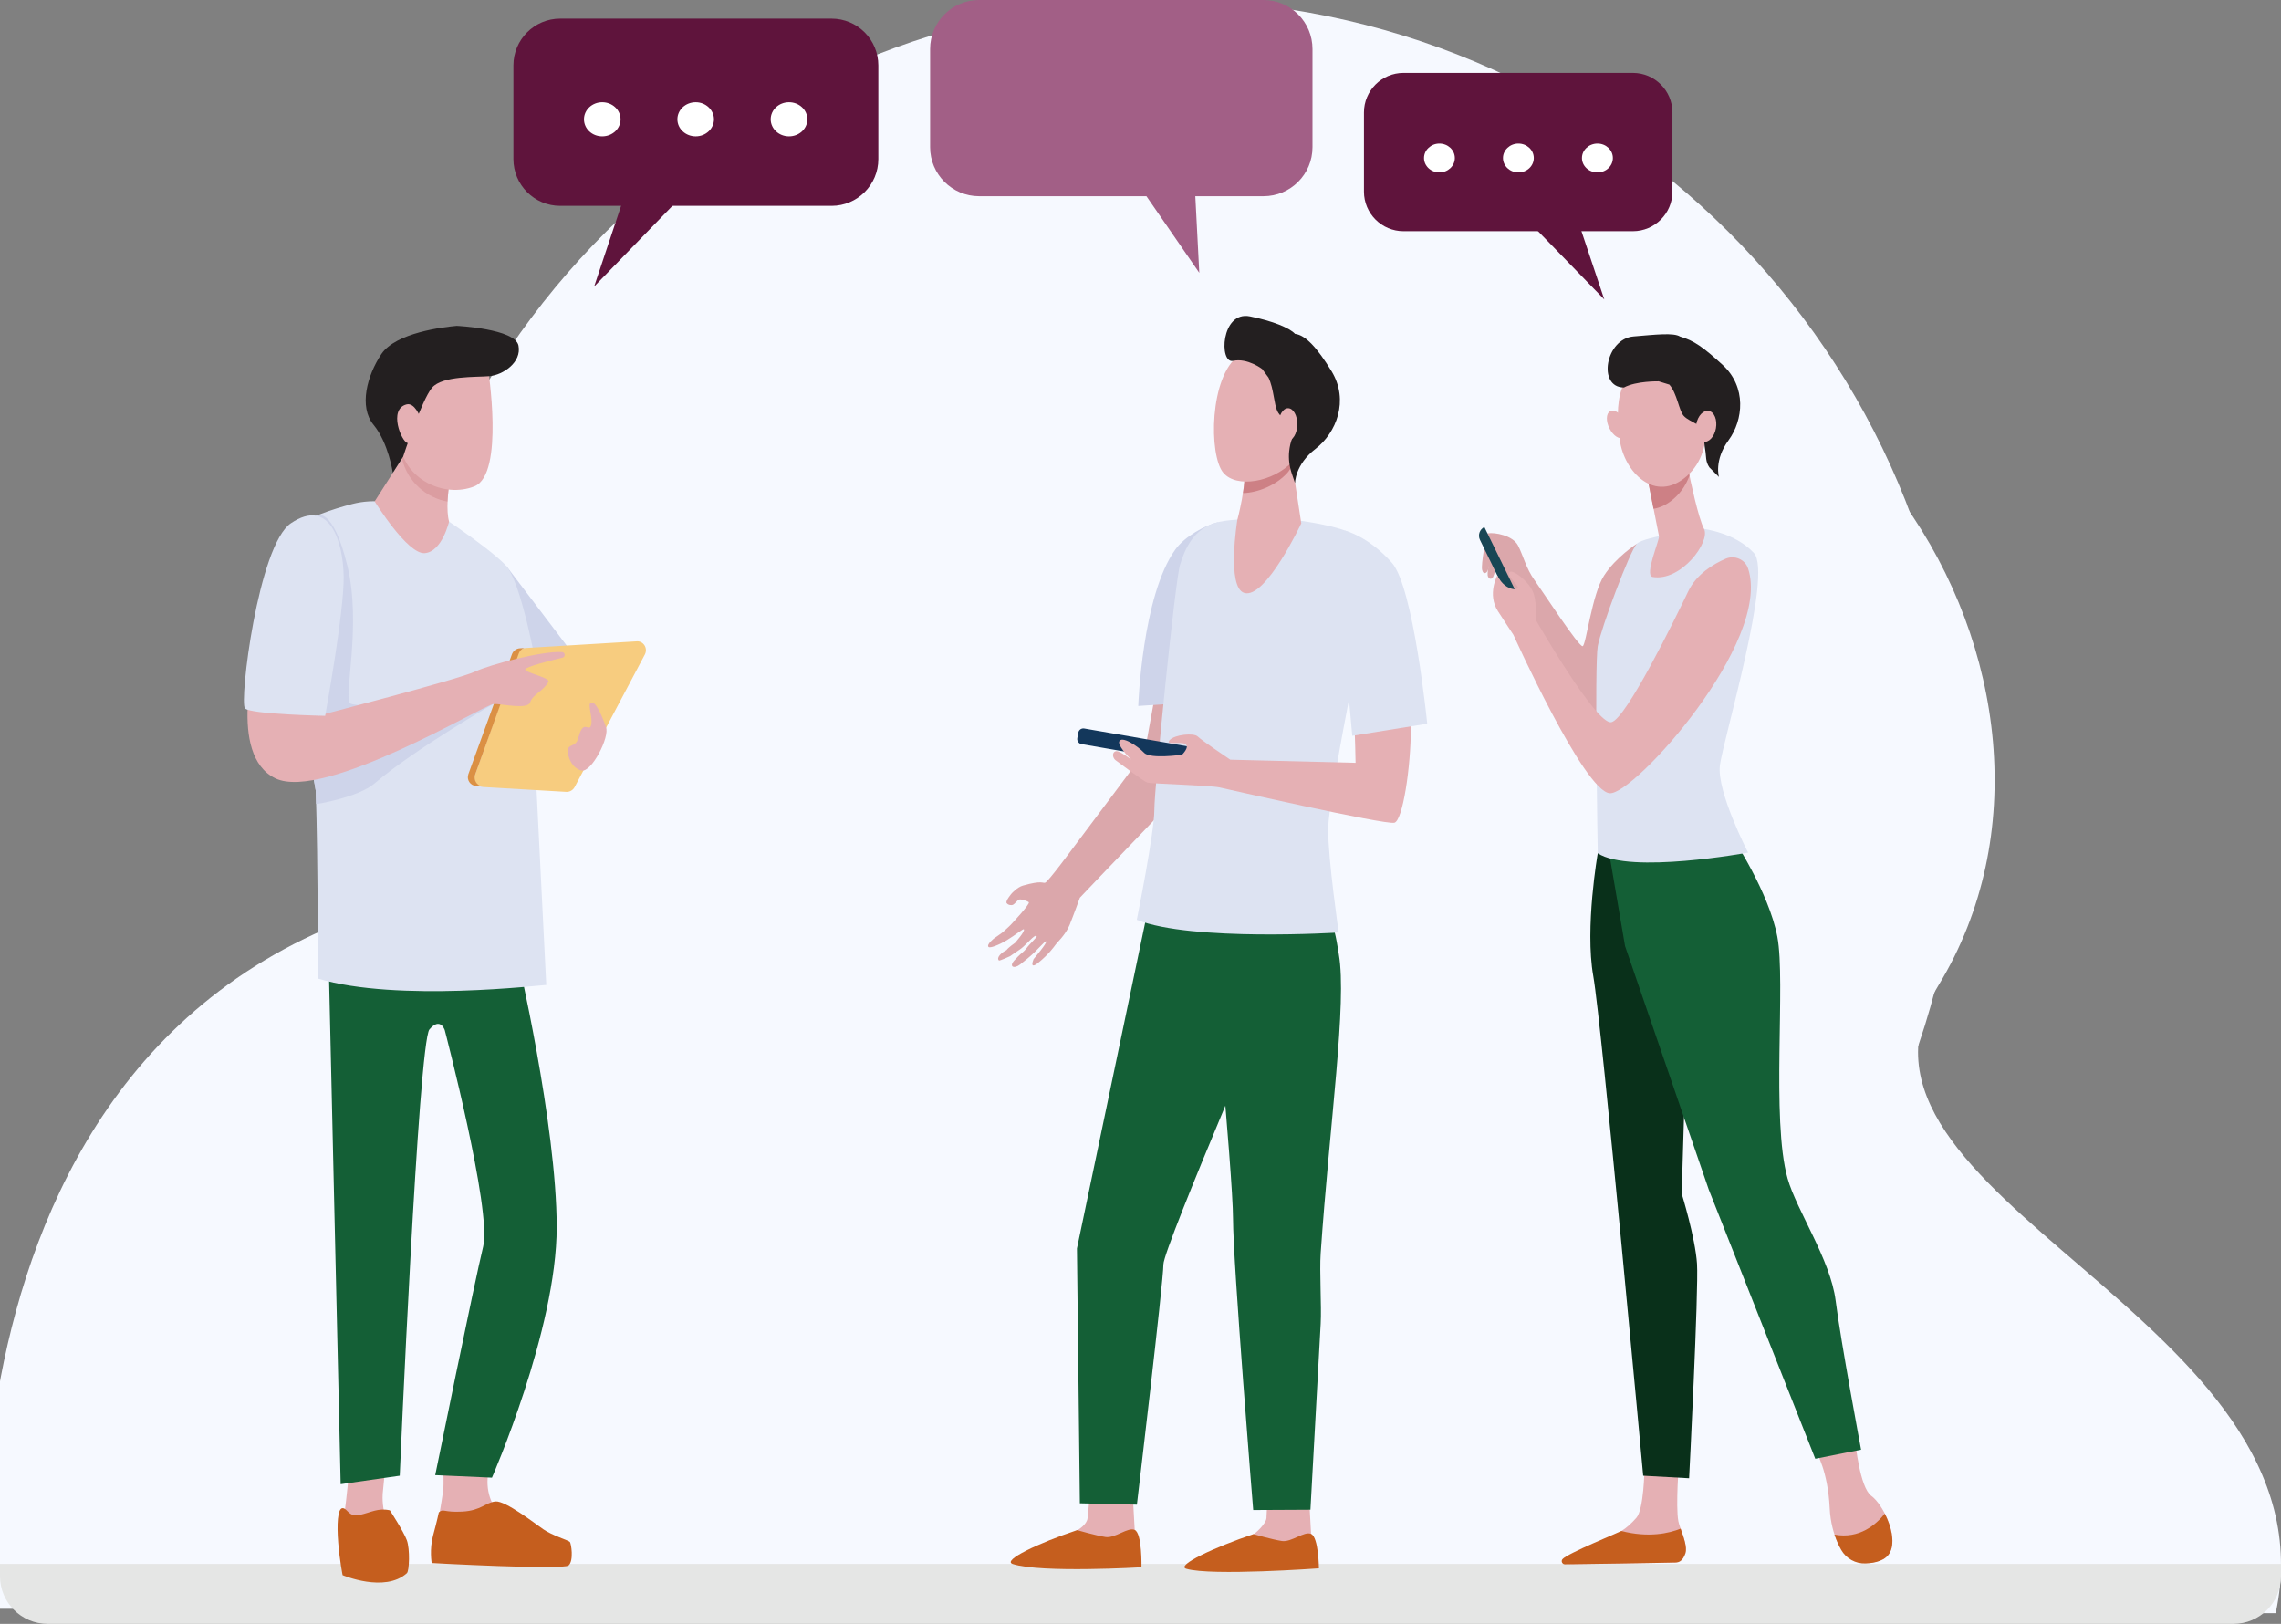
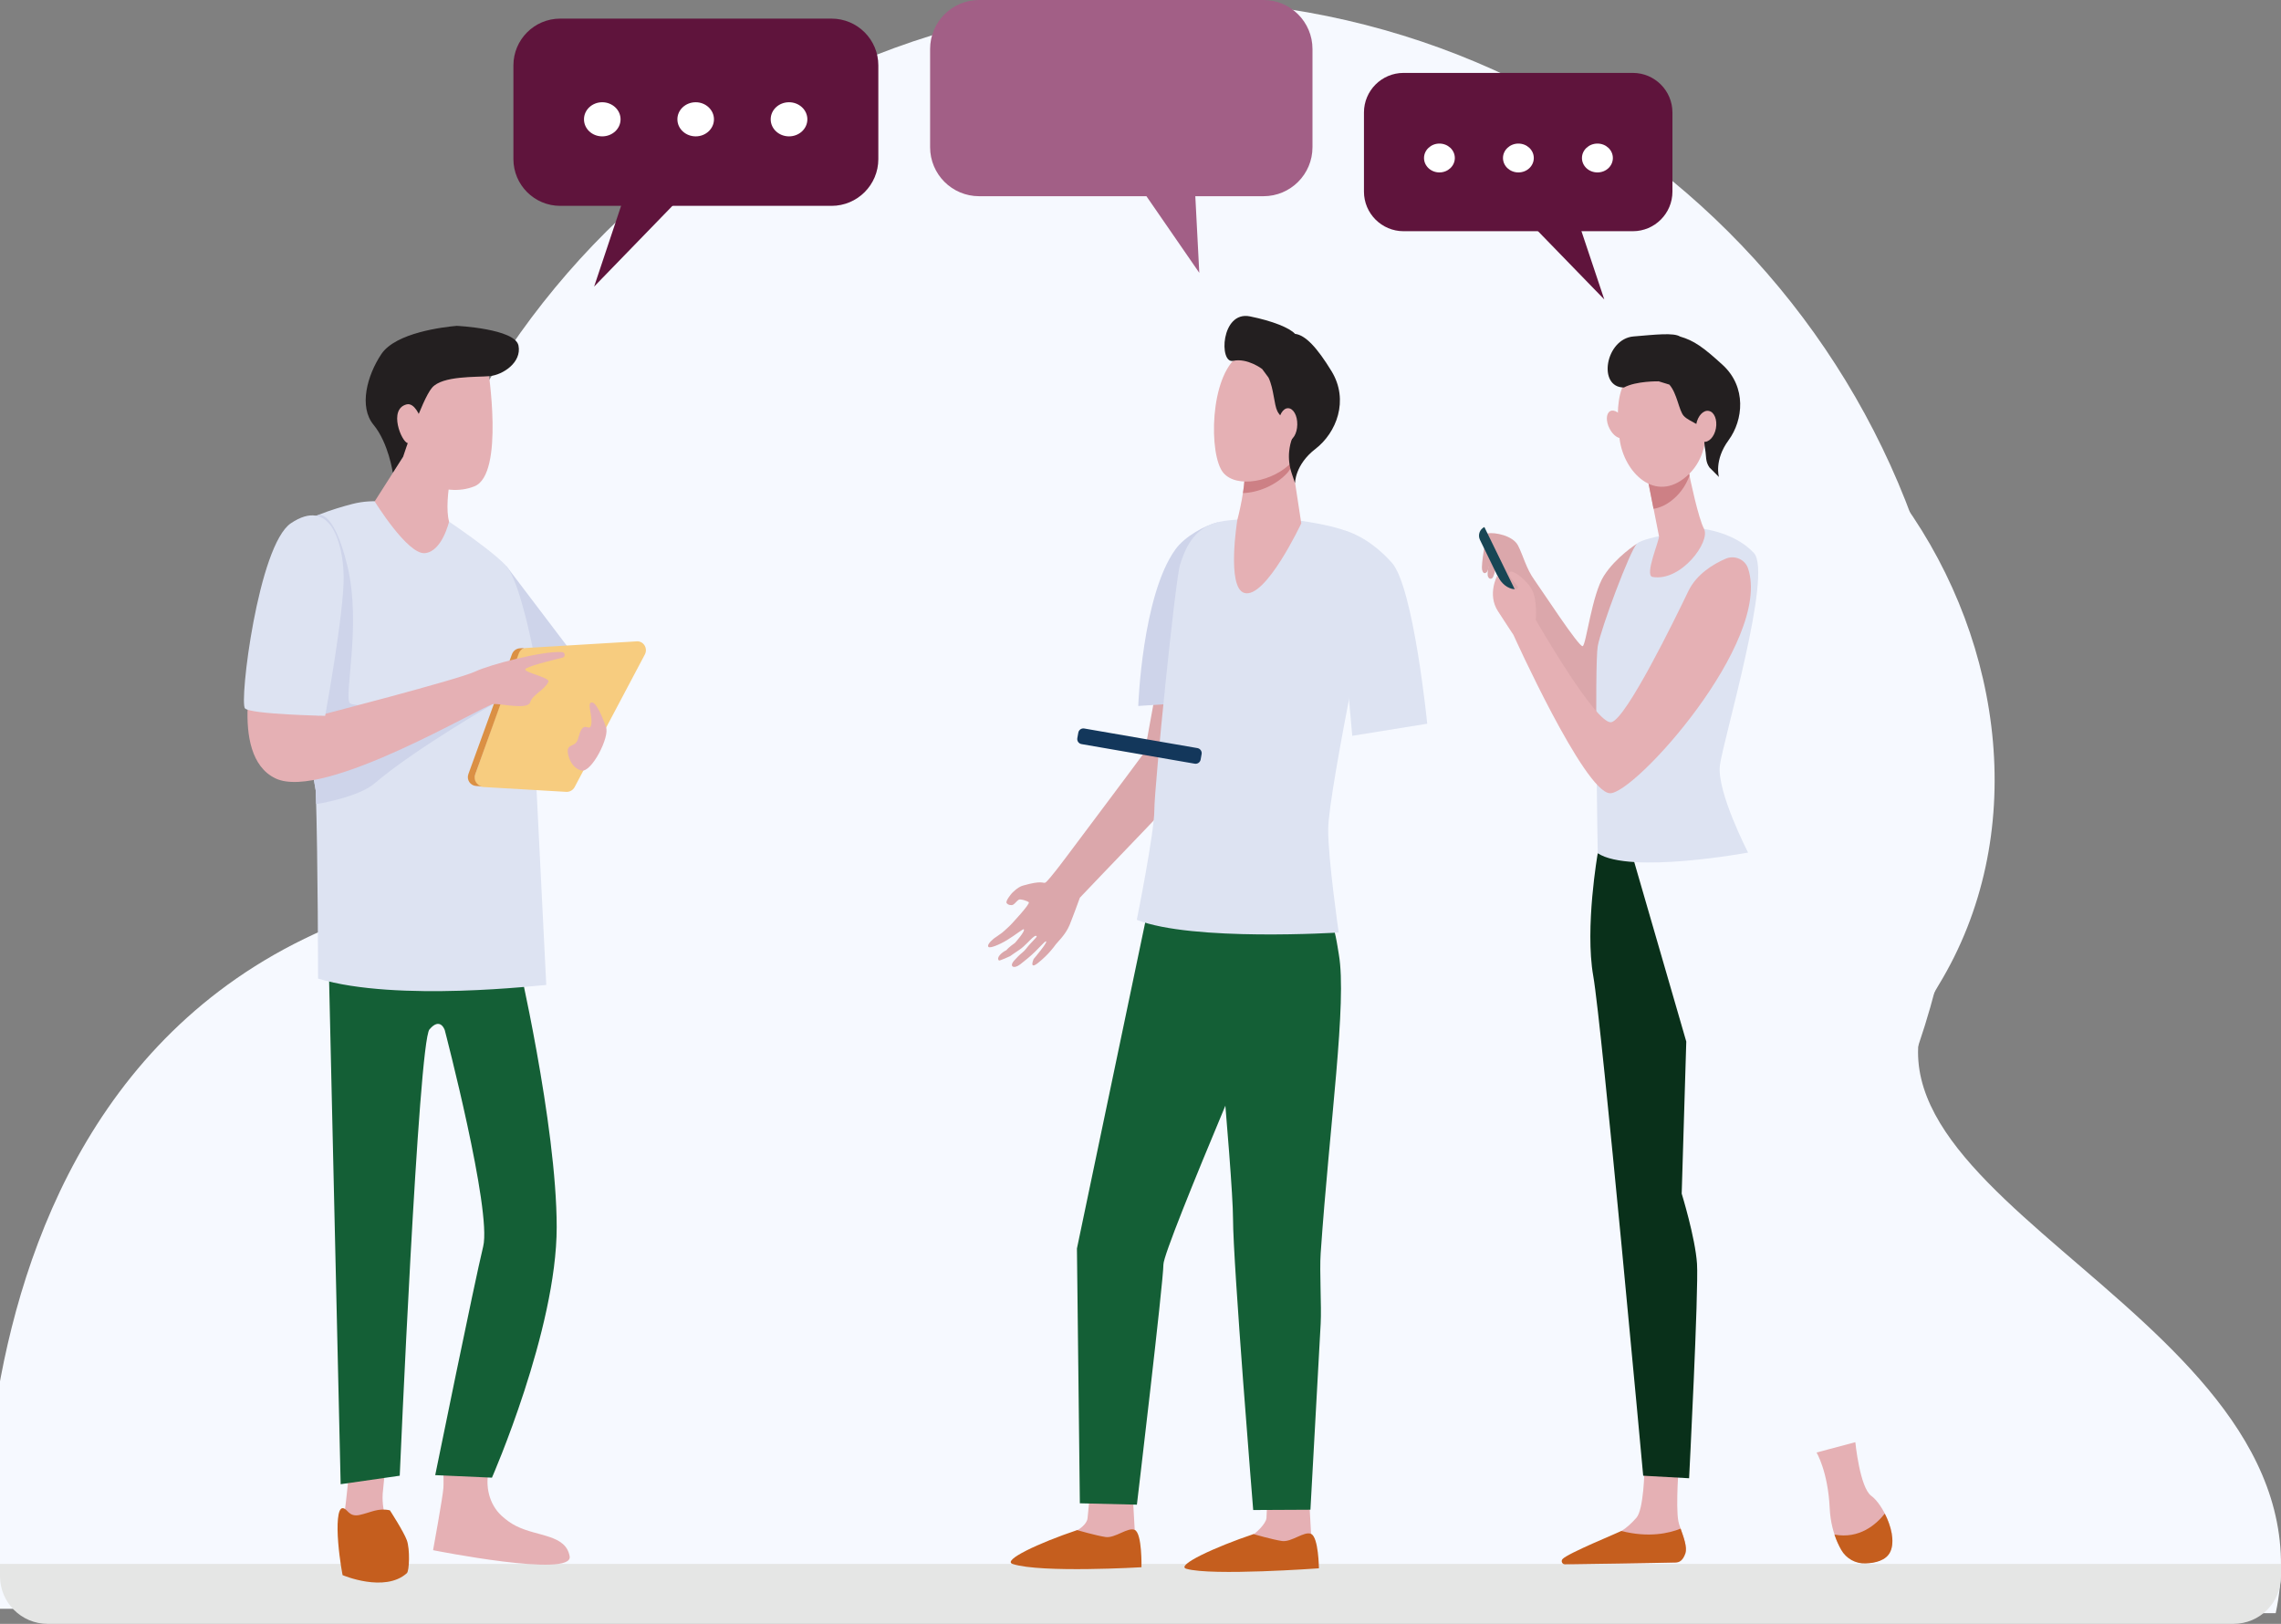
<svg xmlns="http://www.w3.org/2000/svg" width="427" height="304" viewBox="0 0 427 304" fill="none">
  <rect x="0" y="0" width="427" height="304" fill="#808080" stroke="none" />
  <g clip-path="url(#clip0_17_2567)">
    <path d="M-2.664 301.171C-2.664 301.171 -15.254 164.069 113.611 164.069C252.819 164.069 171.553 84.101 263.6 60.999C344.817 40.604 396.72 128.915 362.908 184.415C338.582 224.35 437.89 246.476 426.008 302L-2.664 301.171Z" fill="#F6F9FF" />
    <path d="M218.5 296C300.514 296 367 229.738 367 148C367 66.262 300.514 0 218.5 0C136.486 0 70 66.262 70 148C70 229.738 136.486 296 218.5 296Z" fill="#F6F9FF" />
    <path d="M418.094 304H8.925C3.997 304 0 300.004 0 295.077V292.778H427V295.077C427 300.022 423.021 304 418.094 304Z" fill="#E5E6E5" />
    <path d="M307.566 107.185L306.379 101.82C306.379 101.82 302.51 104.265 300.265 107.769C298.002 111.272 296.943 120.615 296.286 120.961C295.648 121.308 288.512 110.323 287.252 108.59C285.701 106.455 285.135 103.991 284.168 102.112C283.2 100.251 279.806 99.612 278.51 99.849C277.214 100.086 280.28 105.542 280.28 105.542C280.28 105.542 288.019 118.972 290.592 126.326C293.166 133.68 301.214 137.183 302.51 136.143C303.806 135.085 307.566 107.185 307.566 107.185Z" fill="#DBA7AB" />
-     <path d="M284.095 103.152C284.095 103.152 283.767 101.747 282.909 101.455C282.033 101.163 280.536 101.418 280.427 101.455C280.335 101.491 278.656 100.579 278.656 100.579L280.043 103.152C280.043 103.152 282.744 106.327 283.639 105.141C284.551 103.955 284.095 103.152 284.095 103.152Z" fill="#DBA7AB" />
    <path d="M278.181 100.689C278.181 100.689 277.214 105.652 277.451 106.692C277.707 107.732 278.327 107.166 278.437 106.947C278.911 106.017 279.258 102.842 279.258 102.842L278.181 100.689Z" fill="#DBA7AB" />
    <path d="M280.28 104.813C280.28 104.813 279.824 107.896 279.331 108.243C279.021 108.48 278.619 108.334 278.492 107.714C278.364 107.093 279.112 103.298 279.112 103.298L280.28 104.813Z" fill="#DBA7AB" />
    <path d="M283.128 113.553L284.752 112.768L277.871 98.663C276.977 99.101 276.612 100.178 277.05 101.072L283.128 113.553Z" fill="#184655" />
    <path d="M347.316 269.987C347.316 269.987 348.156 278.472 350.291 280.023C352.445 281.574 355.31 287.34 353.868 290.461C353.412 291.428 352.518 291.993 351.514 292.303C348.502 293.234 345.29 291.665 343.995 288.782C343.283 287.176 342.644 285.023 342.516 282.322C342.188 275.425 340.052 271.921 340.052 271.921L347.316 269.987Z" fill="#E5B0B4" />
    <path d="M314.318 273.472C314.318 273.472 313.643 282.03 314.191 284.804C314.483 286.3 316.125 289.366 315.377 290.752C314.629 292.158 313.771 292.504 313.771 292.504L294.297 292.814C293.239 292.833 293.932 292.157 294.79 291.519C296.195 290.497 297.327 289.804 301.798 287.65C302.09 287.504 303.149 286.829 303.532 286.61C304.499 286.026 305.485 285.096 306.324 284.147C307.73 282.596 307.839 275.06 307.839 275.06L314.318 273.472Z" fill="#E5B0B4" />
    <path d="M299.097 159.737C299.097 159.737 296.651 173.623 298.258 182.728C299.864 191.834 307.602 276.264 307.602 276.264L316.198 276.739C316.198 276.739 318.005 241.467 317.677 236.576C317.348 231.668 314.811 223.456 314.811 223.456L315.669 194.991L304.828 157.584L299.097 159.737Z" fill="#09301A" />
-     <path d="M324.338 156.799C324.338 156.799 331.109 166.963 332.715 175.357C334.321 183.769 331.529 209.607 334.632 220.61C336.311 226.577 342.662 235.792 343.63 243.492C344.597 251.192 348.393 271.392 348.393 271.392L339.815 273.089L319.867 222.672L304.207 177.108L300.192 153.642L324.338 156.799Z" fill="#145F36" />
    <path d="M318.863 99.01C318.863 99.01 324.795 99.685 328.335 103.535C331.876 107.385 322.605 138.369 321.966 143.26C321.327 148.168 327.24 159.609 327.24 159.609C327.24 159.609 305.102 163.697 299.097 159.737C299.097 159.737 298.459 124.465 299.097 120.961C299.736 117.458 305.102 103.207 306.398 101.802C307.675 100.415 318.863 99.01 318.863 99.01Z" fill="#DDE3F2" />
    <path d="M327.24 106.436C326.674 104.703 324.703 103.882 323.042 104.594C320.761 105.579 317.604 107.458 316.052 110.67C313.479 116.035 304.463 134.483 301.67 135.194C298.878 135.888 287.489 116.035 287.489 116.035C287.489 116.035 287.818 112.531 286.851 110.542C285.883 108.553 282.981 106.455 282.562 107.148C282.124 107.842 284.168 109.593 284.168 109.958C284.168 110.305 283.31 110.542 282.124 109.849C280.937 109.155 280.299 107.732 280.299 107.732C280.299 107.732 278.364 111.254 280.408 114.411C282.452 117.567 283.31 118.845 283.31 118.845C283.31 118.845 296.524 148.15 301.342 148.497C305.85 148.843 331.766 120.104 327.24 106.436Z" fill="#E5B0B4" />
    <path d="M315.888 87.058C315.888 87.058 315.943 87.313 316.016 87.769C316.417 89.923 317.95 97.039 318.991 99.01C320.25 101.382 314.702 108.936 309.354 108.006C307.766 107.732 310.705 101.072 310.559 100.36C310.285 99.01 309.92 97.167 309.555 95.269C309.336 94.211 309.135 93.116 308.934 92.112C308.369 89.229 307.894 86.857 307.894 86.857L315.888 87.058Z" fill="#E5B0B4" />
    <path d="M316.016 87.769C315.925 87.313 315.888 87.058 315.888 87.058L307.876 86.857C307.876 86.857 308.35 89.211 308.916 92.112C309.117 93.116 309.336 94.193 309.537 95.251C310.778 95.069 312.074 94.466 313.369 93.335C314.775 92.094 315.705 90.616 316.271 89.029C316.162 88.554 316.071 88.116 316.016 87.769Z" fill="#CD8085" />
    <path d="M311.07 68.026C311.07 68.026 314.337 68.482 316.709 71.529C319.082 74.577 321.619 84.029 315.742 89.156C309.865 94.284 304.061 88.481 303.204 82.314C302.328 76.164 302.492 67.807 311.07 68.026Z" fill="#E5B0B4" />
    <path d="M301.305 80.233C301.999 81.602 303.185 82.35 303.934 81.912C304.682 81.474 304.718 80.033 304.025 78.664C303.331 77.296 302.145 76.547 301.397 76.985C300.648 77.405 300.594 78.865 301.305 80.233Z" fill="#E5B0B4" />
    <path d="M343.41 287.285C348.083 288.143 351.204 285.406 352.828 283.362C354.014 285.68 354.744 288.563 353.868 290.479C353.102 292.158 351.003 292.614 349.233 292.687C347.353 292.76 345.601 291.774 344.67 290.15C344.232 289.366 343.794 288.417 343.41 287.285Z" fill="#C55E1E" />
    <path d="M303.514 286.61C308.661 287.924 312.475 287.03 314.61 286.172C315.158 287.723 315.888 289.676 315.505 290.807C315.03 292.176 314.355 292.486 313.771 292.504C309.062 292.632 296.542 292.796 292.947 292.851C292.454 292.851 292.162 292.267 292.49 291.884C293.366 290.825 303.131 286.848 303.514 286.61Z" fill="#C55E1E" />
    <path d="M262.741 43.283H305.667C309.756 43.283 313.077 39.962 313.077 35.874V21.057C313.077 16.97 309.756 13.649 305.667 13.649H262.741C258.653 13.649 255.331 16.97 255.331 21.057V35.874C255.331 39.962 258.653 43.283 262.741 43.283Z" fill="#5F143C" />
    <path d="M294.68 39.195L300.32 56.056L283.949 39.195H294.68Z" fill="#5F143C" />
    <path d="M296.14 29.579C296.14 31.075 297.436 32.279 299.042 32.279C300.648 32.279 301.926 31.075 301.926 29.579C301.926 28.083 300.63 26.878 299.042 26.878C297.436 26.878 296.14 28.101 296.14 29.579Z" fill="white" />
    <path d="M281.357 29.579C281.357 31.075 282.653 32.279 284.241 32.279C285.847 32.279 287.124 31.075 287.124 29.579C287.124 28.083 285.829 26.878 284.241 26.878C282.653 26.878 281.357 28.101 281.357 29.579Z" fill="white" />
    <path d="M266.574 29.579C266.574 31.075 267.87 32.279 269.457 32.279C271.045 32.279 272.341 31.075 272.341 29.579C272.341 28.083 271.045 26.878 269.457 26.878C267.87 26.878 266.574 28.101 266.574 29.579Z" fill="white" />
    <path d="M155.663 38.538H104.87C100.034 38.538 96.11 34.615 96.11 29.78V12.244C96.11 7.408 100.034 3.485 104.87 3.485H155.663C160.499 3.485 164.423 7.408 164.423 12.244V29.78C164.423 34.615 160.499 38.538 155.663 38.538Z" fill="#5F143C" />
    <path d="M117.883 33.703L111.221 53.647L130.568 33.703H117.883Z" fill="#5F143C" />
    <path d="M116.168 22.335C116.168 24.105 114.634 25.528 112.736 25.528C110.838 25.528 109.323 24.105 109.323 22.335C109.323 20.565 110.857 19.141 112.736 19.141C114.634 19.141 116.168 20.583 116.168 22.335Z" fill="white" />
    <path d="M133.652 22.335C133.652 24.105 132.119 25.528 130.239 25.528C128.341 25.528 126.808 24.105 126.808 22.335C126.808 20.565 128.341 19.141 130.239 19.141C132.119 19.141 133.652 20.583 133.652 22.335Z" fill="white" />
    <path d="M151.136 22.335C151.136 24.105 149.603 25.528 147.705 25.528C145.807 25.528 144.274 24.105 144.274 22.335C144.274 20.565 145.807 19.141 147.705 19.141C149.603 19.141 151.136 20.583 151.136 22.335Z" fill="white" />
    <path d="M191.471 165.795C195.103 164.755 195.194 165.394 195.651 165.248C196.198 165.083 200.578 159.135 200.578 159.135C200.578 159.135 213.628 141.745 214.285 140.778L218.391 118.261L230.747 118.169C230.747 118.169 225.582 142.475 225.071 143.679C224.56 144.884 203.9 166.123 202.148 168.058C202.148 168.058 201.016 171.196 200.232 173.149C199.447 175.083 197.786 176.506 197.476 177.017C197.421 177.09 196.289 178.714 194.3 180.283C192.584 181.634 193.497 179.535 193.497 179.535C193.497 179.535 196.143 176.415 195.833 176.232C195.596 176.086 194.263 177.875 192.384 179.407C191.909 179.791 191.416 180.192 190.978 180.539C189.81 181.451 188.825 180.977 189.865 179.809C190.23 179.389 190.869 178.732 191.38 178.331C191.946 177.893 192.292 177.291 192.712 176.853C193.533 175.977 194.136 175.338 194.081 175.32C194.008 175.302 194.026 174.992 193.497 175.393C192.858 175.867 191.781 177.2 190.778 177.838C190.212 178.203 189.08 179.006 189.08 179.006C189.08 179.006 187.109 179.918 187 179.809C186.434 179.261 187.565 178.258 188.405 177.875C188.788 177.345 189.993 176.524 189.993 176.524C189.993 176.524 192 174.28 191.654 173.97C191.508 173.842 190.084 175.046 188.478 176.013C186.981 176.908 185.302 177.564 185.047 177.272C184.609 176.798 186.142 175.63 186.142 175.63C186.142 175.63 187.273 174.864 187.62 174.59C188.04 174.262 189.171 173.167 189.171 173.167C189.171 173.167 192.949 169.171 192.584 168.897C192.219 168.623 191.051 168.258 190.723 168.423C190.394 168.587 189.974 169.207 189.646 169.371C189.317 169.536 188.715 169.444 188.441 169.061C188.168 168.66 189.39 167.255 189.39 167.255C189.39 167.255 190.413 166.105 191.471 165.795Z" fill="#DBA7AB" />
    <path d="M211.985 278.728C211.985 278.728 212.423 286.501 212.423 286.519C212.587 287.504 213.226 289.95 213.226 290.844C213.226 294.219 198.242 287.979 201.6 286.501C201.911 286.373 203.498 285.351 203.59 284.202C203.736 282.432 204.137 278.855 204.137 278.855L211.985 278.728Z" fill="#E5B0B4" />
    <path d="M201.637 286.446C201.637 286.446 205.159 287.468 206.966 287.742C208.773 287.997 211.146 285.826 212.423 286.41C213.829 287.048 213.683 293.398 213.683 293.398C213.683 293.398 194.902 294.511 189.591 292.796C187.474 292.139 194.446 288.855 201.637 286.446Z" fill="#C55E1E" />
    <path d="M245.001 279.476C245.001 279.476 245.439 287.249 245.439 287.267C245.603 288.253 246.242 290.698 246.242 291.592C246.242 294.968 231.258 288.727 234.616 287.249C234.927 287.121 236.989 285.333 237.08 284.183C237.226 282.413 237.153 279.603 237.153 279.603L245.001 279.476Z" fill="#E5B0B4" />
    <path d="M234.653 287.194C234.653 287.194 238.175 288.216 239.982 288.49C241.789 288.745 244.162 286.574 245.439 287.158C246.845 287.796 246.899 293.599 246.899 293.599C246.899 293.599 226.823 295.059 222.096 293.69C219.961 293.088 227.462 289.603 234.653 287.194Z" fill="#C55E1E" />
    <path d="M221.257 167.364L214.924 170.101L201.601 233.73L202.148 281.428L212.825 281.684C212.825 281.684 217.789 239.952 217.789 236.722C217.789 233.492 240.804 180.119 240.804 180.119L221.257 167.364Z" fill="#145F36" />
    <path d="M226.148 170.868C226.148 170.868 230.82 219.898 230.82 228.164C230.82 236.43 234.598 282.687 234.598 282.687L245.311 282.632C245.311 282.632 246.078 268.527 247.228 247.798C247.41 244.55 246.991 238 247.228 234.624C248.889 210.428 252.192 187.655 250.623 178.641C250.367 177.181 249.892 173.386 248.962 172.437C241.953 165.156 226.148 170.868 226.148 170.868Z" fill="#145F36" />
    <path d="M213.08 132.165L226.038 131.289C226.038 131.289 226.677 119.702 226.677 114.192C226.677 107.495 228.721 97.605 227.918 97.787C225.673 98.317 221.804 100.378 220.016 102.878C213.792 111.546 213.08 132.165 213.08 132.165Z" fill="#CED4EA" />
    <path d="M243.778 97.532C243.778 97.532 251.17 98.554 253.105 99.995C255.295 101.601 257.722 105.196 257.722 105.196C257.722 105.196 248.651 148.077 248.633 155.284C248.615 160.868 250.604 174.572 250.604 174.572C250.604 174.572 223.191 176.305 212.806 172.2C212.806 172.2 216.092 155.905 216.092 151.617C216.092 147.329 220.016 108.407 220.91 105.688C221.713 103.225 223.191 98.791 228.21 97.696C233.211 96.619 243.778 97.532 243.778 97.532Z" fill="#DDE3F2" />
    <path d="M241.771 85.999L243.596 97.97C243.596 97.97 236.916 112.221 232.919 110.998C229.579 109.958 231.623 97.349 231.623 97.349C231.623 97.349 233.448 90.58 232.901 87.186C232.371 83.773 241.771 85.999 241.771 85.999Z" fill="#E5B0B4" />
    <path d="M232.919 87.167C232.371 83.773 241.771 85.981 241.771 85.981L241.917 86.967C241.643 87.624 241.314 88.207 240.895 88.627C238.796 90.871 235.511 92.222 232.682 92.313C232.974 90.525 233.138 88.554 232.919 87.167Z" fill="#CD8085" />
    <path d="M243.304 69.048C243.578 68.957 245.439 82.678 241.899 86.456C238.358 90.233 231.477 91.474 228.995 88.499C226.257 85.215 226.403 70.453 231.897 66.566C237.409 62.679 243.304 69.048 243.304 69.048Z" fill="#E5B0B4" />
    <path d="M233.996 59.231C238.249 60.088 241.424 61.387 242.428 62.5C244.363 62.719 246.553 65.052 249.272 69.504C252.594 74.978 250.148 81.036 246.261 84.029C242.391 87.003 242.428 90.452 242.428 90.452L241.826 88.664C241.369 87.313 241.187 85.89 241.333 84.467C241.424 83.627 241.607 82.697 241.953 81.949C242.884 79.96 239.946 78.646 239.125 76.985C238.486 75.708 238.468 72.807 237.464 70.69L236.277 69.084C236.277 69.084 233.522 66.968 230.839 67.552C228.156 68.154 228.539 58.118 233.996 59.231Z" fill="#231F20" />
    <path d="M305.81 62.983C309.926 62.641 313.287 62.248 314.5 63C317.115 63.76 318.832 64.981 322.497 68.333C326.982 72.459 326.35 78.645 323.587 82.41C320.837 86.153 321.783 89.297 321.783 89.297L320 87.5C319.225 86.386 319.441 85.454 319.198 84.115C319.059 83.323 318.979 82.424 319.098 81.648C319.423 79.583 316.389 79.159 315.198 77.859C314.276 76.86 313.978 73.67 312.5 72L310.504 71.388C310.504 71.388 306.298 71.298 304 72.542C299 72.542 300.526 63.409 305.81 62.983Z" fill="#231F20" />
    <path d="M239.325 79.43C239.289 81.109 240.055 82.478 241.041 82.496C242.008 82.514 242.829 81.164 242.848 79.485C242.884 77.806 242.118 76.438 241.132 76.42C240.165 76.401 239.362 77.752 239.325 79.43Z" fill="#E5B0B4" />
    <path d="M224.943 141.161L224.761 142.183C224.67 142.712 224.177 143.059 223.648 142.968L202.458 139.3C201.929 139.209 201.582 138.716 201.673 138.187L201.856 137.165C201.947 136.636 202.44 136.289 202.969 136.38L224.159 140.048C224.67 140.139 225.035 140.632 224.943 141.161Z" fill="#13375B" />
-     <path d="M254.984 103.061C252.502 102.988 250.294 119.392 251.882 120.998C253.451 122.622 253.762 142.803 253.762 142.803L230.309 142.219C229.853 141.909 224.943 138.606 224.232 137.895C223.502 137.147 219.906 137.512 218.957 138.552C218.008 139.592 221.056 138.734 221.914 139.3C222.753 139.866 221.275 141.289 221.275 141.289C221.275 141.289 215.325 142.146 214.175 140.924C213.025 139.701 209.923 137.621 209.503 138.844C209.284 139.482 210.89 141.398 211.784 142.201C210.653 141.362 209.321 140.468 208.864 140.632C208.025 140.924 208.371 141.982 208.828 142.311C209.284 142.621 214.011 146.234 214.741 146.489C215.453 146.745 226.44 147 228.338 147.42C228.338 147.42 259.273 154.463 261.026 154.025C262.577 153.642 264.11 143.734 264.11 136.161C264.092 128.589 262.759 103.28 254.984 103.061Z" fill="#E5B0B4" />
    <path d="M251.754 99.32C251.754 99.32 256.079 100.324 260.551 105.342C264.621 109.904 267.176 135.486 267.176 135.486L253.141 137.749L252.028 125.377L248.286 119.721L251.754 99.32Z" fill="#DDE3F2" />
    <path d="M71.635 279.676C71.635 279.676 71.617 279.932 71.617 280.37C71.617 281.684 71.836 284.567 73.643 286.702C76.052 289.548 76.07 293.088 73.515 293.69C70.96 294.292 64.9 293.49 64.9 293.49C64.9 293.49 63.532 290.789 64.463 283.563C65.393 276.337 65.941 268.4 65.941 268.4L72.858 267.177L71.635 279.676Z" fill="#E5B0B4" />
    <path d="M72.986 282.742C72.986 282.742 75.559 286.702 76.161 288.344C76.764 289.986 76.636 294.092 76.161 294.511C72.018 298.234 64.134 294.876 64.134 294.876C64.134 294.876 63.586 292.157 63.313 288.8C63.039 285.461 63.185 282.34 64.134 282.34C65.065 282.34 65.229 284.092 67.364 283.6C69.481 283.125 70.796 282.249 72.986 282.742Z" fill="#C55E1E" />
    <path d="M91.602 274.914C90.707 278.125 91.583 281.647 93.901 283.764C94.704 284.494 95.617 285.187 96.657 285.698C100.691 287.705 105.91 287.249 106.64 291.355C107.371 295.46 81.071 290.205 81.071 290.205C81.071 290.205 82.896 280.224 83.005 278.545C83.115 276.866 82.841 270.735 82.841 270.735L92.989 269.914L91.602 274.914Z" fill="#E5B0B4" />
-     <path d="M82.148 283.125C82.148 283.125 81.819 284.713 81.089 287.395C80.359 290.077 80.815 292.614 80.815 292.614C80.815 292.614 105.436 293.946 106.44 293.052C107.444 292.176 106.932 288.946 106.677 288.654C106.421 288.362 103.301 287.413 101.694 286.282C100.088 285.169 94.613 280.917 92.77 281.081C90.926 281.246 90.069 282.797 86.546 282.979C83.024 283.18 83.005 282.34 82.148 283.125Z" fill="#C55E1E" />
    <path d="M61.451 176.743L63.769 277.852L74.829 276.264C74.829 276.264 78.333 195.118 80.396 192.71C82.44 190.301 83.261 192.856 83.261 192.856C83.261 192.856 92.094 226.613 90.452 233.346C88.809 240.08 81.472 276.155 81.472 276.155L92.094 276.629C92.094 276.629 104.213 248.966 104.213 229.734C104.213 210.501 96.73 178.513 96.73 178.513L61.451 176.743Z" fill="#145F36" />
    <path d="M94.759 105.926L110.218 126.308L92.003 132.95L94.759 105.926Z" fill="#CED4EA" />
    <path d="M54.552 99.357C56.907 97.003 62.364 95.287 65.922 94.357C67.967 93.828 70.102 93.7 72.201 93.992L80.213 95.087C80.213 95.087 90.634 101.783 94.54 105.688C98.446 109.593 101.986 134.045 101.986 134.045L100.216 143.369L102.26 184.389C101.366 184.389 74.482 187.673 59.535 183.203C59.535 183.203 59.535 161.324 59.115 148.04C57.345 137.913 51.45 102.459 54.552 99.357Z" fill="#DDE3F2" />
    <path d="M54.716 99.192C55.939 98.043 57.837 97.112 59.389 96.474C59.389 96.474 62.345 94.849 65.028 105.926C67.711 117.002 64.298 130.468 65.503 131.654C66.689 132.84 92.843 131.49 92.843 131.49C92.843 131.49 77.567 140.267 70.102 146.672C67.109 149.245 59.17 150.595 59.17 150.504C59.151 149.628 59.115 148.788 59.097 147.986C58.257 143.132 51.121 102.55 54.716 99.192Z" fill="#CED4EA" />
    <path d="M120.712 122.531L107.571 147.347C107.261 147.931 106.64 148.278 106.002 148.241L90.397 147.329C89.284 147.256 88.535 146.124 88.919 145.066L96.968 122.421C97.186 121.782 97.77 121.345 98.446 121.308L119.142 120.067C120.438 119.939 121.333 121.345 120.712 122.531Z" fill="#F7CC7F" />
    <path d="M87.678 144.92L95.836 122.476C96.073 121.837 96.657 121.399 97.332 121.363L98.135 121.308C97.661 121.472 97.278 121.855 97.114 122.33L88.955 144.975C88.609 145.942 89.192 146.982 90.16 147.201L89.174 147.146C88.043 147.091 87.294 145.978 87.678 144.92Z" fill="#DB9044" />
    <path d="M58.275 129.538L59.516 133.99C59.516 133.99 85.926 127.184 89.028 125.687C91.529 124.483 101.494 121.819 105.217 122.074C105.819 122.111 105.892 122.969 105.308 123.115C102.972 123.68 98.318 124.848 98.318 125.322C98.318 125.943 102.99 126.855 102.662 127.622C101.986 129.154 99.687 130.03 99.249 131.472C98.811 132.895 94.066 131.782 92.441 131.782C90.817 131.782 60.684 150.066 51.577 145.723C42.47 141.38 47.982 122.147 47.982 122.147L58.275 129.538Z" fill="#E5B0B4" />
    <path d="M107.79 139.081C108.393 138.479 108.356 136.982 109.068 136.289C109.761 135.596 110.528 137.001 110.71 135.413C110.893 133.826 109.78 131.381 110.856 131.508C111.933 131.636 113.43 136.088 113.43 136.088C114.215 137.913 110.71 144.701 108.849 144.245C106.987 143.789 106.275 141.581 106.275 140.559C106.275 139.537 107.188 139.683 107.79 139.081Z" fill="#E5B0B4" />
    <path d="M84.429 88.737C83.808 92.021 83.498 95.579 84.064 97.641C84.064 97.641 82.768 103.28 79.52 103.553C76.271 103.827 70.138 93.864 70.138 93.864L76.891 83.262L84.429 88.737Z" fill="#E5B0B4" />
-     <path opacity="0.4" d="M83.79 93.901C79.903 93.225 76.253 90.251 75.249 85.817L76.891 83.226L84.429 88.718C84.082 90.47 83.845 92.277 83.79 93.901Z" fill="#CD8085" />
    <path d="M91.328 68.811C91.328 68.811 94.504 88.737 88.828 91.036C83.151 93.335 75.468 89.649 74.884 82.879C74.318 76.128 75.76 62.333 91.328 68.811Z" fill="#E5B0B4" />
    <path d="M85.5 61C85.5 61 96.42 61.53 97.059 64.687C97.698 67.843 94.138 70.197 91.638 70.416C89.156 70.635 82.805 70.307 80.87 72.588C78.936 74.869 75.486 85.434 75.486 85.434L73.533 88.499C73.533 88.499 72.73 82.934 69.938 79.54C67.127 76.146 68.715 70.289 71.398 66.274C74.099 62.26 83.036 61.219 85.5 61Z" fill="#231F20" />
    <path d="M78.662 78.099C78.662 78.099 77.64 75.307 76.107 75.708C72.639 76.602 75.176 82.77 76.326 82.952C78.644 83.281 79.574 81.456 78.662 78.099Z" fill="#E5B0B4" />
    <path d="M64.335 107.896C64.444 114.502 60.867 134.008 60.867 134.008C60.867 134.008 46.978 133.734 45.865 132.621C44.751 131.508 48.329 102.075 54.461 97.951C61.798 93.025 64.225 101.528 64.335 107.896Z" fill="#DDE3F2" />
    <path d="M183.295 36.732H236.514C241.588 36.732 245.695 32.626 245.695 27.553V9.178C245.695 4.106 241.588 0 236.514 0H183.295C178.221 0 174.114 4.106 174.114 9.178V27.553C174.114 32.626 178.221 36.732 183.295 36.732Z" fill="#A25F86" />
    <path d="M223.155 25.035L224.505 51.074L206.127 24.433L223.155 25.035Z" fill="#A25F86" />
    <path d="M317.531 79.43C317.239 81.018 317.823 82.496 318.845 82.697C319.867 82.897 320.925 81.784 321.217 80.197C321.509 78.609 320.925 77.131 319.903 76.931C318.899 76.712 317.823 77.825 317.531 79.43Z" fill="#E5B0B4" />
  </g>
  <defs>
    <clipPath id="clip0_17_2567">
      <rect width="427" height="304" fill="white" />
    </clipPath>
  </defs>
</svg>